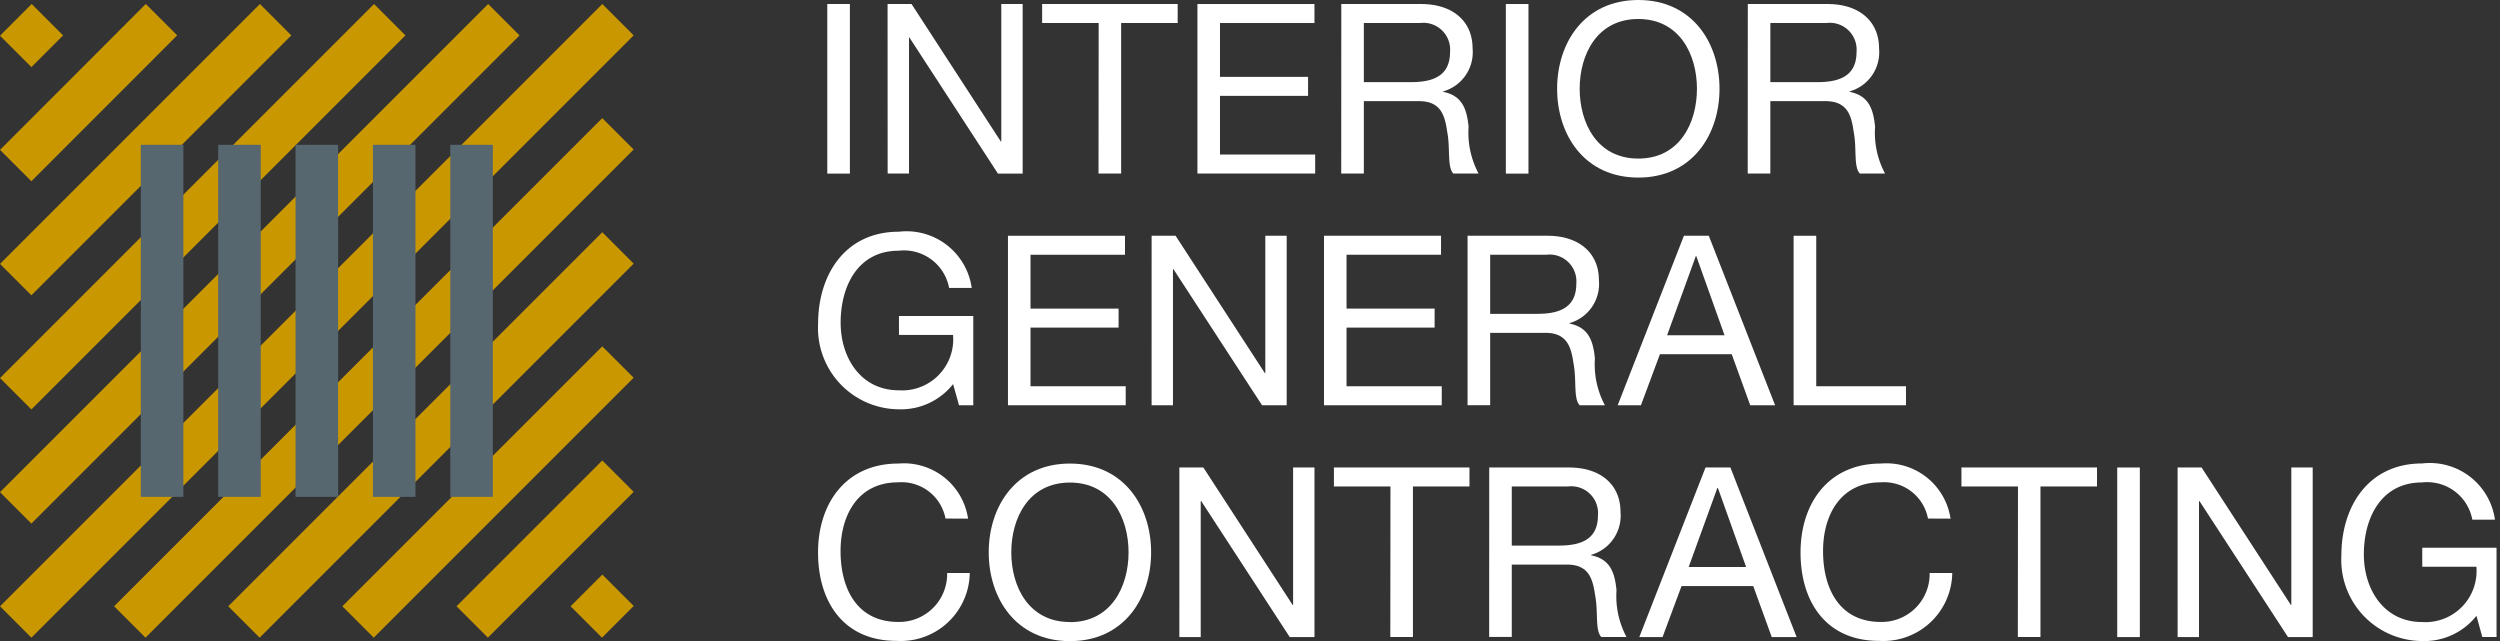
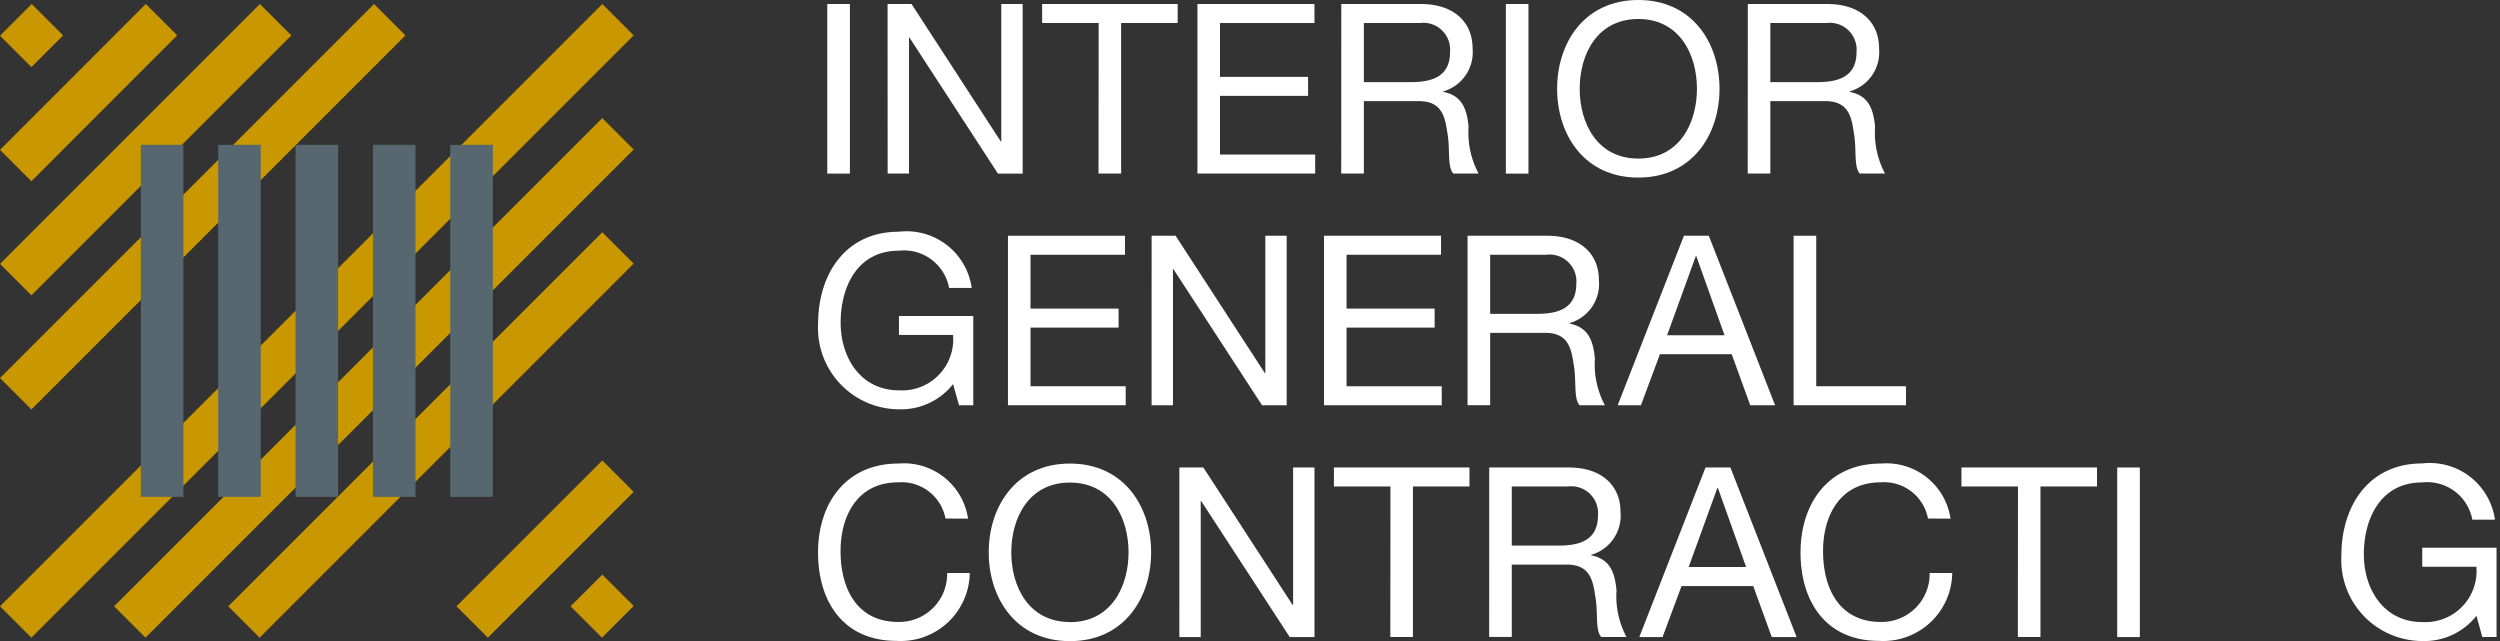
<svg xmlns="http://www.w3.org/2000/svg" viewBox="0 0 585 150">
  <rect x="0" y="0" width="585" height="150" fill="#333333" stroke="none" />
  <defs>
    <clipPath id="a">
      <rect width="584.205" height="150" style="fill:none" />
    </clipPath>
  </defs>
  <g style="clip-path:url(#a)">
    <path d="M193.585.942h5.291V40.627h-5.291Z" style="fill:#fff" />
    <path d="M207.692.942H213.3l20.89,32.166h.111V.942h5V40.627h-5.779L212.8,8.773h-.09V40.606h-5Z" style="fill:#fff" />
    <path d="M257.087,5.387H243.859V.942h31.716V5.387H262.347V40.606h-5.292Z" style="fill:#fff" />
    <path d="M280.2.942h27.383V5.387H285.475v12.6h20.61v4.444h-20.61V36.161h22.277v4.445H280.2Z" style="fill:#fff" />
    <path d="M313.863.942h18.668c7.445,0,12.054,4.053,12.054,10.392a9.526,9.526,0,0,1-6.879,10.054V21.5c4.609.889,5.556,4.281,5.943,8.164a20.358,20.358,0,0,0,2.338,10.948h-5.905c-1.5-1.614-.667-5.889-1.439-9.778-.556-3.884-1.5-7.165-6.614-7.165h-12.89V40.6h-5.292Zm16.282,18.276c4.942,0,9.165-1.275,9.165-7.053a6.275,6.275,0,0,0-7.059-6.778H319.139V19.218Z" style="fill:#fff" />
    <path d="M352.369.942h5.291V40.627h-5.291Z" style="fill:#fff" />
    <path d="M383.366,0c12.609,0,19,10,19,20.774s-6.392,20.779-19,20.779-19-10-19-20.779S370.756,0,383.366,0Zm0,37.108c9.667,0,13.72-8.334,13.72-16.334s-4.053-16.329-13.72-16.329-13.721,8.328-13.721,16.329S373.7,37.108,383.366,37.108Z" style="fill:#fff" />
    <path d="M408.987.942h18.662C435.094.942,439.7,5,439.7,11.334a9.526,9.526,0,0,1-6.879,10.054V21.5c4.614.889,5.556,4.281,5.948,8.164A20.268,20.268,0,0,0,441.1,40.611h-5.9c-1.5-1.614-.666-5.889-1.444-9.778-.529-3.884-1.5-7.165-6.609-7.165h-12.89V40.6h-5.291Zm16.271,18.276c4.947,0,9.17-1.275,9.17-7.053a6.275,6.275,0,0,0-7.054-6.778H414.262V19.218Z" style="fill:#fff" />
    <path d="M223.021,89.879a15.537,15.537,0,0,1-12.7,5.895,19.016,19.016,0,0,1-18.885-20c0-11.551,6.35-21.551,18.885-21.551A15.4,15.4,0,0,1,227.381,67.38H222.09a10.747,10.747,0,0,0-11.779-8.715c-9.6,0-13.6,8.329-13.6,16.832,0,8.276,4.762,15.832,13.6,15.832a11.949,11.949,0,0,0,12.7-12.948H210.359V73.942h17.387V94.827h-3.333Z" style="fill:#fff" />
    <path d="M235.863,55.168h27.383v4.445H241.139v12.6h20.61v4.444h-20.61V90.382h22.277v4.445H235.863Z" style="fill:#fff" />
    <path d="M269.479,55.168h5.609l20.885,32.14h.111V55.168h5V94.827h-5.767L274.591,62.994h-.117V94.827h-5Z" style="fill:#fff" />
    <path d="M309.815,55.168H337.2v4.445H315.091v12.6H335.7v4.444H315.091V90.382h22.277v4.445H309.815Z" style="fill:#fff" />
    <path d="M343.41,55.168h18.679c7.445,0,12.054,4.048,12.054,10.387a9.524,9.524,0,0,1-6.879,10.053v.112c4.609.889,5.556,4.275,5.942,8.164a20.352,20.352,0,0,0,2.339,10.943H369.64c-1.5-1.588-.667-5.884-1.439-9.779-.561-3.889-1.5-7.164-6.615-7.164H348.7V94.816H343.41Zm16.277,18.271c4.947,0,9.17-1.275,9.17-7.053a6.275,6.275,0,0,0-7.059-6.773H348.7V73.439Z" style="fill:#fff" />
    <path d="M394.038,55.168h5.821l15.514,39.659h-5.82l-4.329-11.943h-16.8L383.98,94.827h-5.44ZM390.1,78.45h13.44l-6.609-18.52h-.111Z" style="fill:#fff" />
    <path d="M419.707,55.168H425V90.382h21v4.445H419.707Z" style="fill:#fff" />
    <path d="M221.243,121.337a10.446,10.446,0,0,0-11.112-8.467c-9.44,0-13.44,7.779-13.44,16.054,0,9.054,4,16.61,13.5,16.61a11.216,11.216,0,0,0,11.44-11.445h5.292a16.155,16.155,0,0,1-17.165,15.874c-12.335,0-18.335-9.112-18.335-20.668s6.551-20.822,18.774-20.822a15.176,15.176,0,0,1,16.329,12.89Z" style="fill:#fff" />
    <path d="M250.362,108.473c12.609,0,19,10,19,20.774s-6.387,20.779-19,20.779-19-10-19-20.779S237.752,108.473,250.362,108.473Zm0,37.109c9.667,0,13.72-8.334,13.72-16.335s-4.053-16.329-13.72-16.329-13.721,8.329-13.721,16.329,4.053,16.308,13.721,16.308Z" style="fill:#fff" />
    <path d="M275.972,109.394h5.614l20.885,32.161h.116V109.394h5v39.685H301.8l-20.721-31.833h-.111v31.833h-5Z" style="fill:#fff" />
    <path d="M325.367,113.839H312.138v-4.445h31.717v4.445H330.626v35.214h-5.291Z" style="fill:#fff" />
    <path d="M348.48,109.394h18.668c7.439,0,12.048,4.048,12.048,10.387a9.526,9.526,0,0,1-6.879,10.054v.111c4.614.889,5.556,4.275,5.948,8.164a20.311,20.311,0,0,0,2.333,10.943h-5.9c-1.5-1.588-.666-5.884-1.444-9.779-.556-3.889-1.5-7.164-6.609-7.164h-12.89v16.932h-5.291Zm16.276,18.271c4.942,0,9.165-1.275,9.165-7.053a6.271,6.271,0,0,0-7.054-6.773H353.755v13.826Z" style="fill:#fff" />
    <path d="M399.092,109.394h5.82l15.5,39.685H414.59l-4.333-11.942H393.478l-4.445,11.942h-5.44Zm-3.942,23.282h13.44l-6.609-18.52h-.111Z" style="fill:#fff" />
    <path d="M451.148,121.337a10.45,10.45,0,0,0-11.112-8.467c-9.439,0-13.44,7.779-13.44,16.054,0,9.054,4,16.61,13.5,16.61a11.218,11.218,0,0,0,11.44-11.445h5.291a16.149,16.149,0,0,1-17.165,15.874c-12.335,0-18.335-9.112-18.335-20.668s6.545-20.822,18.769-20.822a15.177,15.177,0,0,1,16.329,12.89Z" style="fill:#fff" />
    <path d="M472.208,113.839H458.979v-4.445H490.7v4.445H477.468v35.214h-5.292Z" style="fill:#fff" />
    <path d="M495.432,109.394h5.291v39.685h-5.291Z" style="fill:#fff" />
-     <path d="M509.56,109.394h5.609l20.89,32.161h.111V109.394h5v39.685h-5.773l-20.721-31.833h-.111v31.833h-5Z" style="fill:#fff" />
    <path d="M579.491,144.1a15.557,15.557,0,0,1-12.726,5.9,19,19,0,0,1-18.885-20c0-11.551,6.35-21.552,18.885-21.552a15.392,15.392,0,0,1,17.054,13.159h-5.291a10.741,10.741,0,0,0-11.779-8.714c-9.609,0-13.609,8.328-13.609,16.831,0,8.276,4.762,15.832,13.609,15.832a11.96,11.96,0,0,0,12.726-12.942H566.807v-4.445h17.382v20.885h-3.333Z" style="fill:#fff" />
    <path d="M140.941,134.45l-7.42,7.42,7.345,7.345,7.419-7.42Z" style="fill:#c99700" />
    <path d="M140.936,107.749l-34.119,34.119,7.345,7.345,34.119-34.12Z" style="fill:#c99700" />
-     <path d="M140.932,81.045,80.109,141.868l7.345,7.345L148.277,88.39Z" style="fill:#c99700" />
    <path d="M140.935,54.341l-87.53,87.53,7.345,7.345,87.53-87.53Z" style="fill:#c99700" />
    <path d="M140.931,27.639,26.7,141.87l7.345,7.344,114.23-114.23Z" style="fill:#c99700" />
    <path d="M140.934.936,0,141.869l7.345,7.345L148.279,8.28Z" style="fill:#c99700" />
-     <path d="M114.23.939,0,115.169l7.345,7.345L121.575,8.284Z" style="fill:#c99700" />
    <path d="M87.527.939,0,88.465,7.346,95.81,94.872,8.284Z" style="fill:#c99700" />
    <path d="M60.823.937,0,61.76l7.345,7.345L68.168,8.282Z" style="fill:#c99700" />
    <path d="M34.116.932.005,35.067l7.344,7.339L41.459,8.27Z" style="fill:#c99700" />
    <path d="M7.415.937,0,8.353,7.344,15.7,14.76,8.281Z" style="fill:#c99700" />
    <path d="M115.326,33.886h-9.959v82.376h9.959Z" style="fill:#57676F" />
    <path d="M97.224,33.886H87.265v82.376h9.959Z" style="fill:#57676F" />
    <path d="M79.117,33.886H69.158v82.376h9.959Z" style="fill:#57676F" />
    <path d="M61.015,33.886H51.056v82.376h9.959Z" style="fill:#57676F" />
    <path d="M42.908,33.886H32.95v82.376h9.958Z" style="fill:#57676F" />
  </g>
</svg>